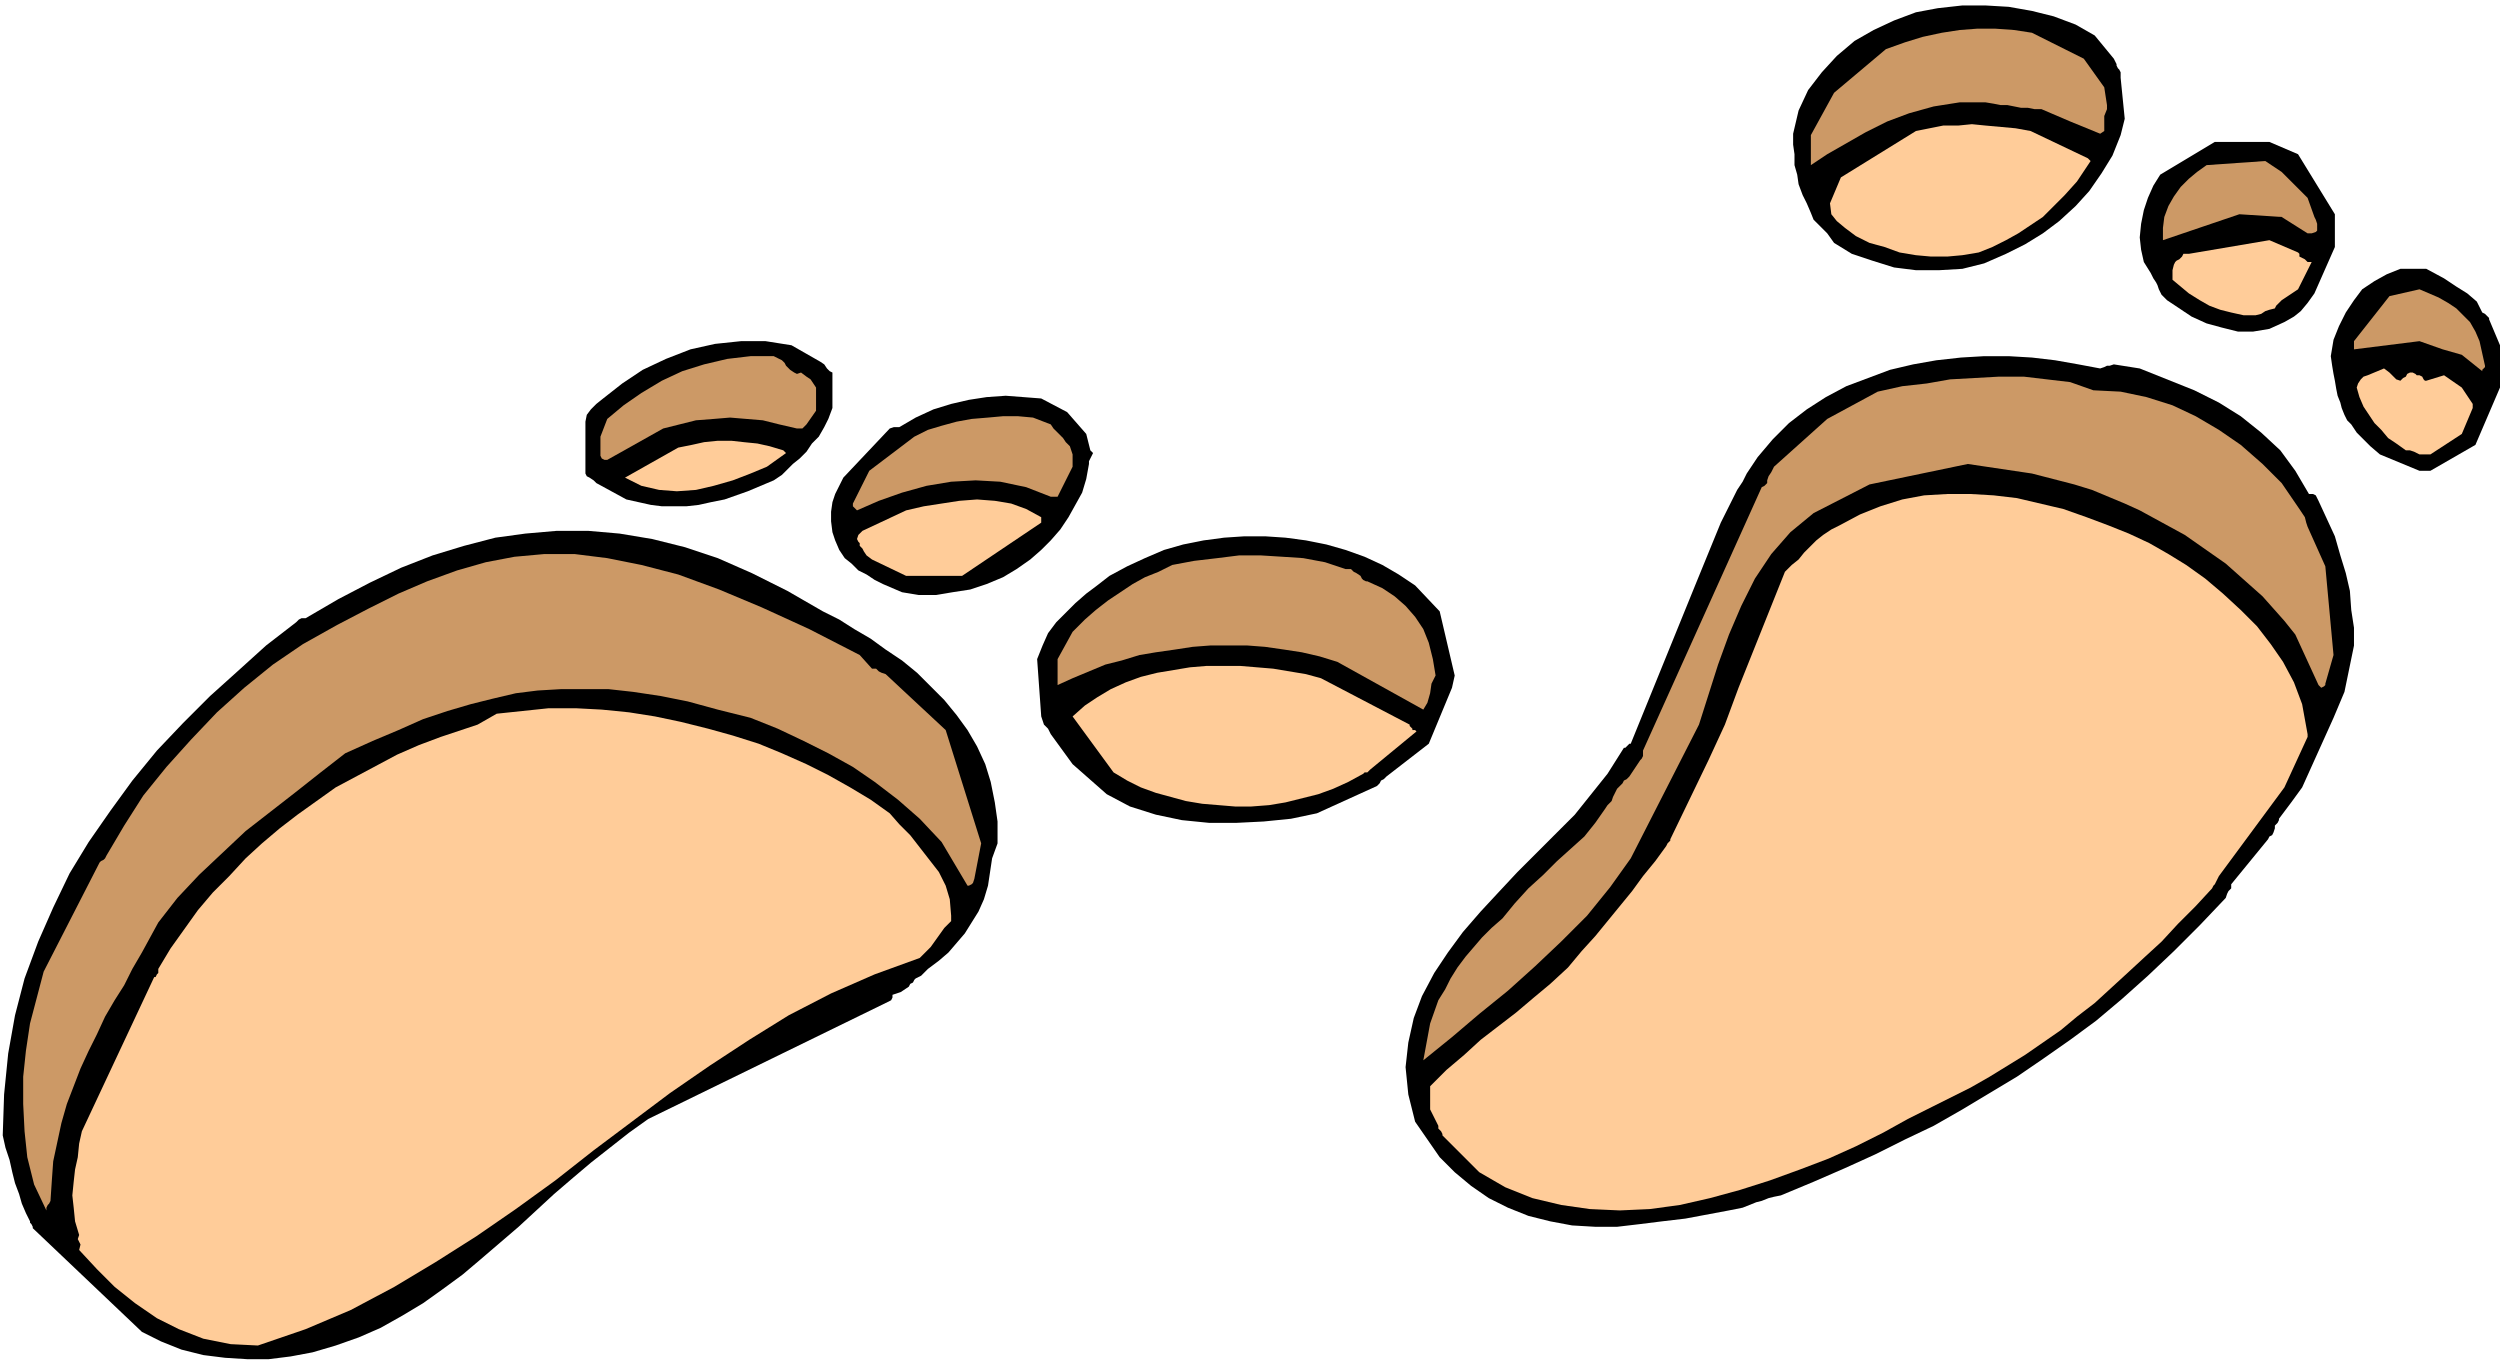
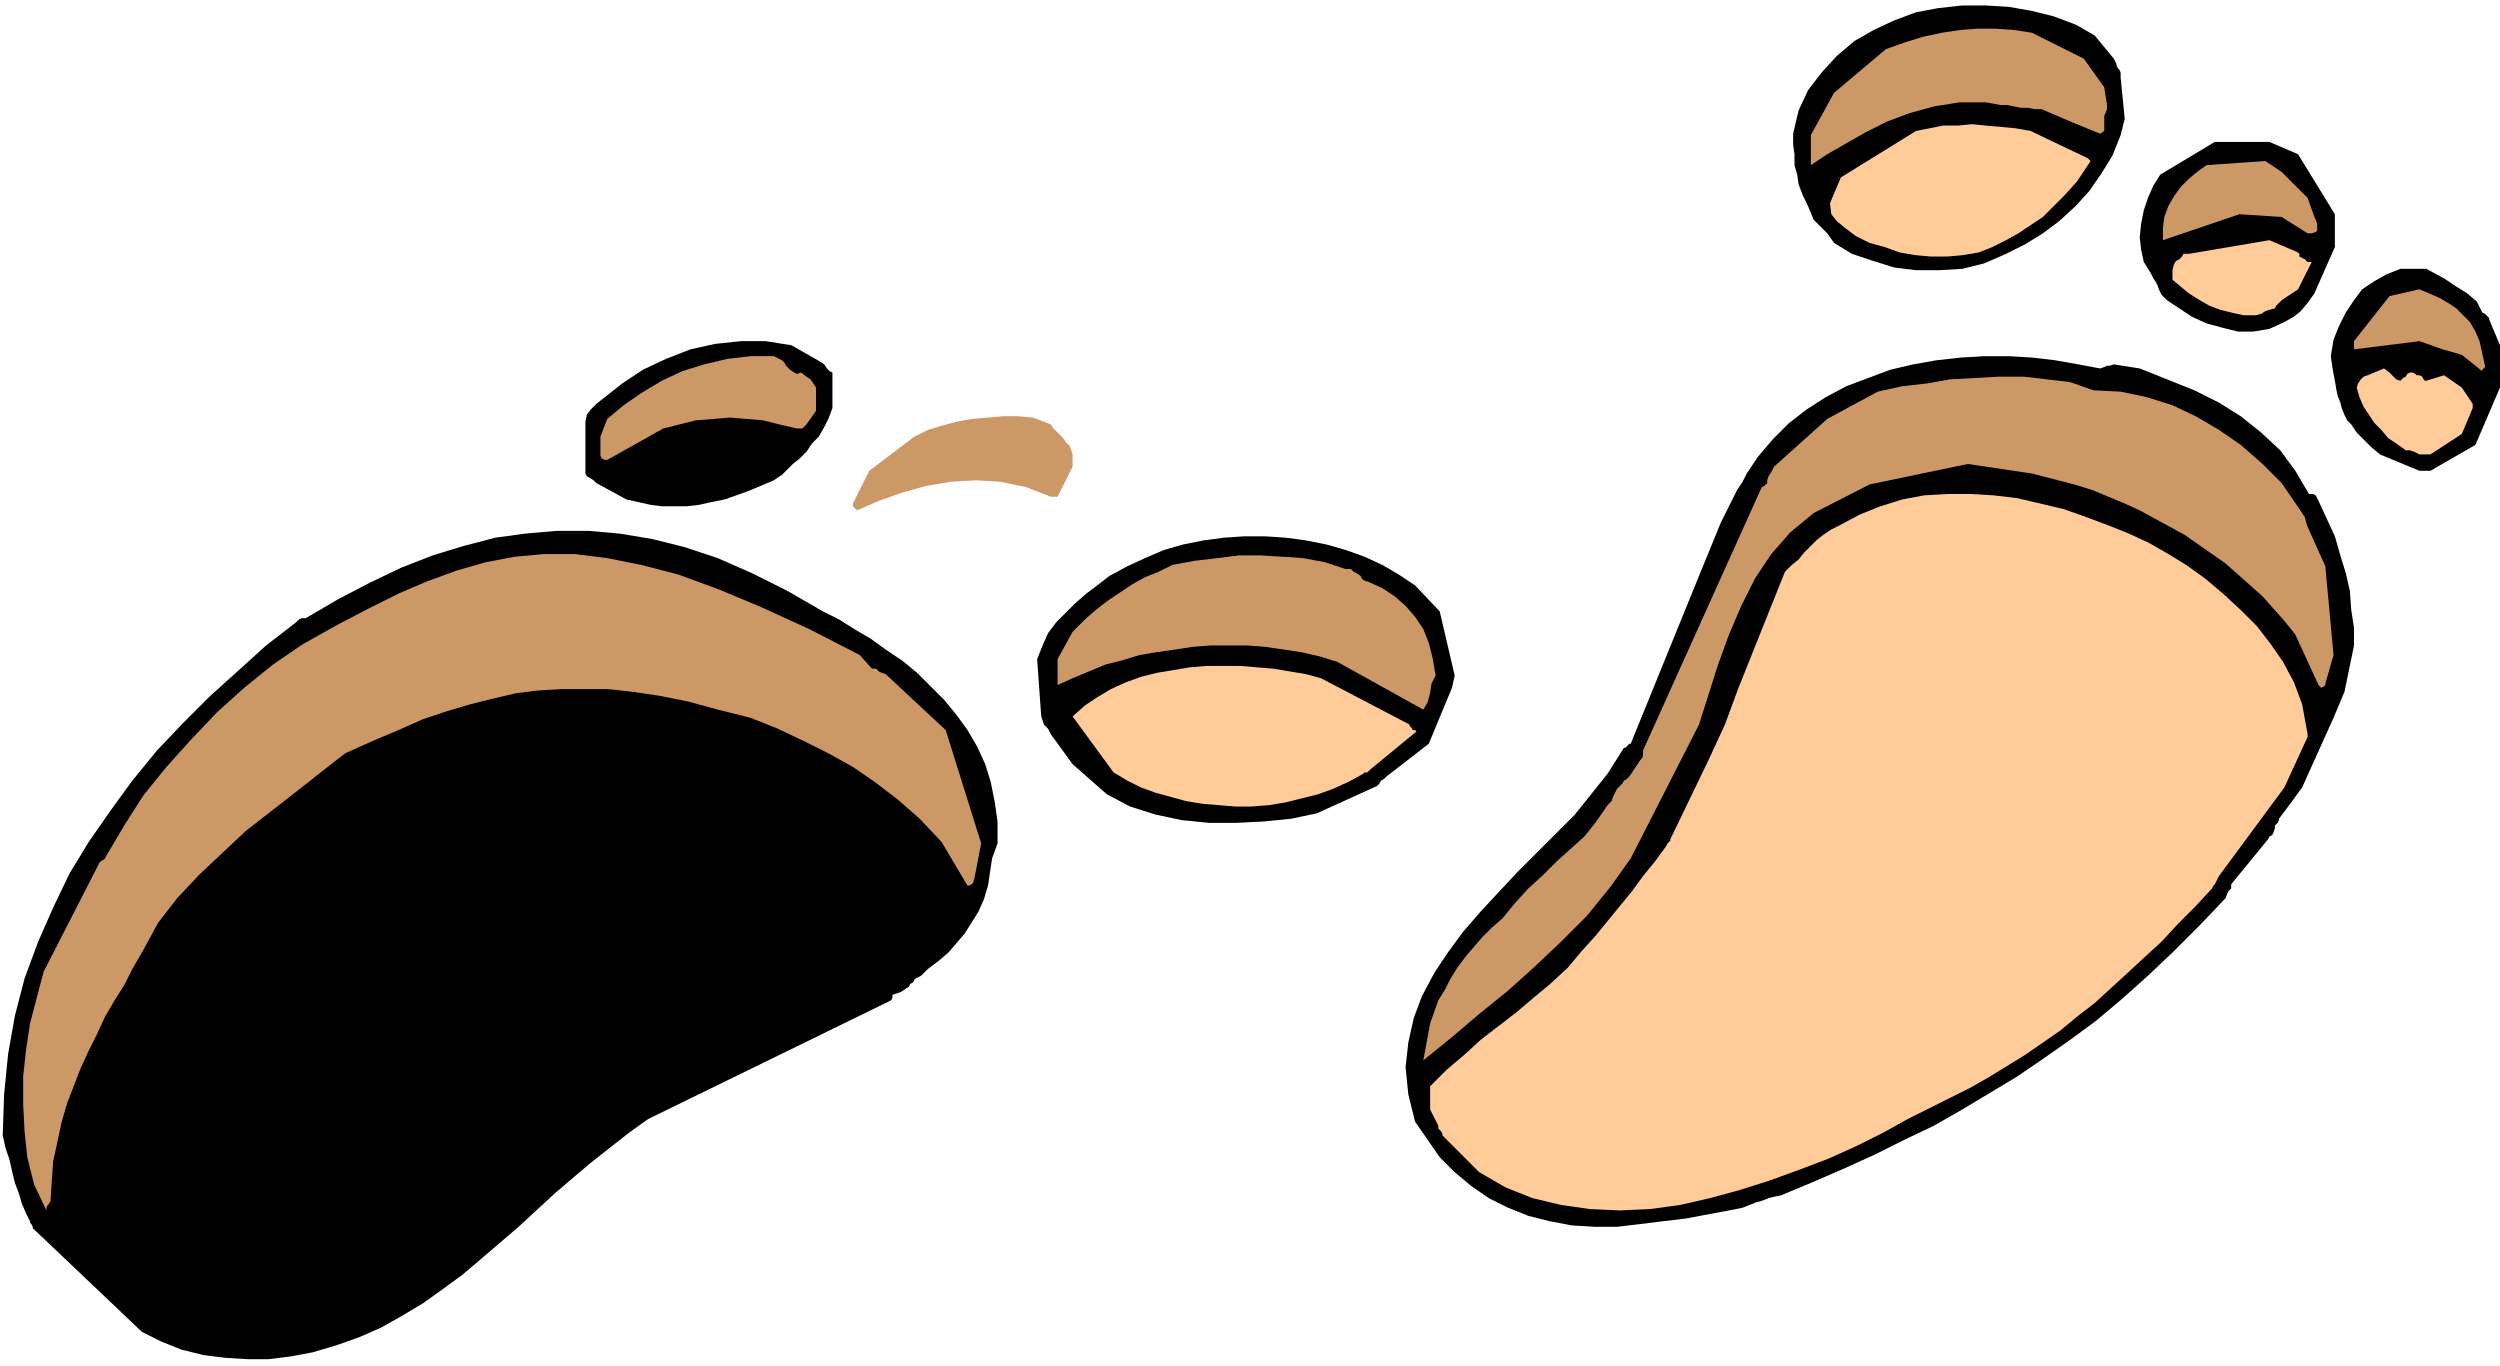
<svg xmlns="http://www.w3.org/2000/svg" fill-rule="evenodd" height="96.096" preserveAspectRatio="none" stroke-linecap="round" viewBox="0 0 1832 1001" width="1.832in">
  <style>.brush2{fill:#000}.pen1{stroke:none}.brush3{fill:#c96}.brush4{fill:#fc9}</style>
  <path class="pen1 brush2" d="M1832 284v-31l-8-19v-1l-2-2-1-1-2-1-4-8-7-6-8-5-9-6-13-7h-19l-10 4-9 5-9 6-6 8-6 9-5 10-4 10-2 12 1 7 1 6 1 5 1 6 1 5 2 5 1 4 2 5 1 2 1 2 1 1 2 2 4 6 5 5 5 5 7 6 29 12h8l33-19 18-42z" />
  <path class="pen1 brush3" d="m1821 268-4-18-3-7-4-7-5-5-5-5-6-4-7-4-7-3-7-3-22 5-26 33v6l48-6 17 6 14 4 15 12v-1l1-1 1-1v-1z" />
  <path class="pen1 brush4" d="M1812 299v-3l-8-12-13-9-13 4h-1l-1-1-1-2-2-1h-2l-1-1-2-1h-2l-2 1-1 2-2 1-2 2-3-1-2-2-3-3-4-3-12 5-3 1-2 2-2 3-1 3 2 7 3 7 4 6 4 6 5 5 5 6 6 4 7 5h3l3 1 2 1 2 1h8l23-15 8-19z" />
  <path class="pen1 brush2" d="M1725 473v-13l-2-13-1-14-3-13-4-13-4-14-6-13-6-13-1-2-1-2-2-1h-3l-10-17-11-15-14-13-15-12-16-10-18-9-20-8-20-8-19-3-3 1h-2l-2 1-3 1-16-3-17-3-17-2-17-1h-18l-17 1-18 2-17 3-17 4-16 6-16 6-15 8-14 9-13 10-12 12-11 13-4 6-4 6-3 6-4 6-3 6-3 6-3 6-3 6-18 44-48 118h-1l-1 1-2 2h-1l-12 19-12 15-12 15-14 14-14 14-14 14-14 15-13 14-13 15-11 15-10 15-9 17-6 16-4 18-2 18 2 20 5 20 9 13 9 13 11 11 12 10 13 9 14 7 15 6 16 4 16 3 17 1h16l17-2 16-2 17-2 16-3 16-3 5-1 5-1 5-2 5-2 4-1 5-2 4-1 5-1 24-10 23-10 22-10 22-11 21-10 21-12 20-12 20-12 19-13 20-14 19-14 19-16 19-17 19-18 19-19 19-20 1-3 1-2 2-2v-3l27-33 1-2 2-1 1-2 1-3v-2l2-2 1-2v-1l9-12 8-11 23-51 8-19 7-34zm-14-292v-24l-27-44-21-9h-40l-40 24-5 8-4 9-3 9-2 10-1 10 1 9 2 9 5 8 2 4 2 3 1 2 1 3 1 2 1 2 2 2 2 2 9 6 9 6 11 5 11 3 12 3h11l12-2 11-5 7-4 5-4 5-6 5-7 15-34z" />
  <path class="pen1 brush3" d="m1710 480-6-65-13-29-1-3-1-4-2-3-2-3-13-19-14-14-16-14-16-11-17-10-17-8-19-6-19-4-20-1-17-6-17-2-17-2h-18l-18 1-18 1-17 3-18 2-18 4-37 20-39 35-1 2-1 2-2 3-1 3v2l-2 2-2 1-87 193v4l-1 2-1 1-8 12-2 2-2 1-1 2-2 2-2 2-1 2-1 2-1 2-1 3-1 1-2 2-2 3-7 10-8 10-10 9-10 9-10 10-11 10-10 11-9 11-8 7-7 7-6 7-6 7-6 8-5 8-4 8-5 8-6 17-5 27 21-17 20-17 21-17 20-18 19-18 19-19 17-21 15-21 50-98 7-22 7-22 8-22 9-21 10-20 12-18 14-16 17-14 41-21 72-15 47 7 31 8 13 4 12 5 12 5 11 5 11 6 11 6 11 6 10 7 10 7 10 7 9 8 9 8 9 8 8 9 8 9 8 10 17 37 2 2 2-1 1-1v-1l6-21zm-12-314v-2l-1-3-1-2-5-14-19-19-12-8-43 3-7 5-6 5-6 6-5 7-4 7-3 8-1 8v9l56-19 31 2 19 12h3l3-1 1-1v-3z" />
  <path class="pen1 brush4" d="m1691 192-1-1-1-1-2-1-2-1v-2l-1-1-21-9-59 10h-4l-1 2-2 2-2 1-1 1-1 2-1 4v7l6 5 6 5 8 5 7 4 8 3 8 2 9 2h9l4-1 3-2 3-1 4-1 1-2 2-2 1-1 1-1 12-8 10-20h-3zm0 346-4-22-6-16-8-15-9-13-10-13-12-12-13-12-13-11-14-10-13-8-14-8-15-7-15-6-16-6-17-6-17-4-17-4-17-2-17-1h-17l-17 1-16 3-16 5-15 6-15 8-6 3-6 4-5 4-4 4-5 5-4 5-5 4-5 5-34 85-10 27-12 26-28 58v1l-1 1-1 1-1 2-8 11-9 11-8 11-9 11-9 11-9 11-10 11-10 12-13 12-12 10-13 11-13 10-13 10-12 11-13 11-12 12v17l6 12v2l2 2 1 2v1l27 27 19 11 20 8 21 5 21 3 22 1 22-1 22-3 22-5 22-6 22-7 22-8 21-8 20-9 20-10 18-10 18-9 14-7 14-7 14-8 13-8 13-8 13-9 13-9 12-10 13-10 12-11 12-11 13-12 12-11 12-13 13-13 12-13 1-2 1-1 1-2 2-4 48-65 17-37v-2z" />
  <path class="pen1 brush2" d="m1557 87-3-30v-4l-1-2-1-1-1-2v-1l-1-2-1-2-14-17-14-8-16-6-16-4-17-3-17-1h-17l-18 2-16 3-16 6-15 7-14 8-13 11-11 12-10 13-7 15-4 17v8l1 7v8l2 7 1 7 3 8 3 6 3 7 2 5 5 5 5 5 5 7 13 8 15 5 16 5 16 2h17l17-1 16-4 16-7 14-7 13-8 12-9 12-11 10-11 9-13 8-13 6-15 3-12z" />
  <path class="pen1 brush3" d="m1544 77-2-13-15-21-38-19-13-2-14-1h-13l-13 1-13 2-14 3-13 4-14 5-38 32-17 31v22l12-8 14-8 14-8 16-8 16-6 18-5 19-3h19l6 1 5 1h5l5 1 5 1h5l5 1h5l21 9 22 9 3-2V85l2-5v-3z" />
  <path class="pen1 brush4" d="m1530 116-42-20-11-2-11-1-11-1-10-1-10 1h-11l-10 2-10 2-55 34-8 19 1 8 4 5 6 5 8 6 10 5 11 3 11 4 12 2 11 1h12l11-1 12-2 10-4 10-5 9-5 9-6 9-6 8-8 8-8 9-10 10-15-1-1-1-1z" />
  <path class="pen1 brush2" d="m1066 495-11-47-18-19-12-8-12-7-13-6-14-5-14-4-15-3-15-2-15-1h-15l-15 1-15 2-15 3-14 4-14 6-13 6-13 7-9 7-8 6-8 7-7 7-7 7-6 8-4 9-4 10 3 42 1 3 1 3 3 3 2 4 16 22 25 22 17 9 19 6 19 4 20 2h20l20-1 20-2 19-4 44-20 2-2 1-2 2-1 2-2 31-24 17-41 2-9z" />
  <path class="pen1 brush3" d="m1052 495-2-12-3-12-4-10-6-9-7-8-8-7-9-6-11-5h-1l-2-1-1-1-1-2-3-2-2-1-2-2h-4l-15-5-16-3-15-1-16-1h-16l-16 2-17 2-16 3-10 5-10 4-9 5-9 6-9 6-9 7-8 7-9 9-11 20v19l11-5 12-5 12-5 12-3 13-4 12-2 14-2 13-2 13-1h27l13 1 14 2 13 2 13 3 13 4 63 35 3-5 2-7 1-7 3-6z" />
  <path class="pen1 brush4" d="M1035 535v-1l-1-1-1-1v-1l-65-34-11-3-12-2-12-2-12-1-12-1h-25l-12 1-12 2-12 2-12 3-11 4-11 5-10 6-9 6-9 8 30 41 10 6 10 5 11 4 11 3 11 3 12 2 12 1 12 1h12l13-1 12-2 12-3 12-3 11-4 11-5 11-6 1-1h2l1-1 1-1 34-28-1-1h-2z" />
-   <path class="pen1 brush2" d="m799 330-3-12-14-16-19-10-13-1-13-1-14 1-13 2-13 3-13 4-13 6-12 7h-4l-3 1-34 36-3 6-3 6-2 6-1 7v7l1 8 2 6 3 7 4 6 5 4 5 5 6 3 6 4 6 3 7 3 7 3 12 2h13l12-2 13-2 12-4 12-5 10-6 10-7 8-7 7-7 7-8 6-9 5-9 5-9 3-10 2-11v-2l1-2 1-2 1-2-1-1-1-1z" />
  <path class="pen1 brush3" d="M786 342v-9l-1-3-1-3-3-3-2-3-3-3-2-2-2-2-2-3-13-5-11-1h-11l-11 1-12 1-11 2-11 3-10 3-10 5-33 25-12 24v2l1 1 2 2 16-7 17-6 18-5 18-3 18-1 18 1 19 4 18 7h5l11-22z" />
-   <path class="pen1 brush4" d="m763 379-11-6-11-4-12-2-13-1-13 1-13 2-13 2-13 3-32 15-1 1-2 2-1 3 1 2 1 1v2l2 2 1 2 2 3 4 3 25 12h41l58-39v-4z" />
  <path class="pen1 brush2" d="M731 618v-16l-2-14-3-15-4-13-6-13-7-12-8-11-9-11-10-10-10-10-11-9-12-8-11-8-12-7-11-7-12-6-26-15-26-13-25-11-24-8-24-6-24-4-23-2h-23l-23 2-22 3-23 6-23 7-23 9-23 11-23 12-24 14h-3l-2 1-1 1-1 1-22 17-21 19-20 18-20 20-19 20-18 22-16 22-16 23-14 23-12 25-11 25-10 27-7 27-5 28-3 30-1 30 2 9 3 9 2 9 2 8 3 8 2 7 3 7 3 6v1l1 1 1 2v1l80 76 14 7 15 6 16 4 16 2 16 1h16l16-2 16-3 17-5 17-6 16-7 16-9 15-9 14-10 15-11 13-11 14-12 14-12 13-12 13-12 14-12 13-11 14-11 14-11 14-10 174-85 2-1 2-1 1-2v-2l3-1 3-1 3-2 3-2 1-2 2-1 1-2 1-1 2-1 2-1 2-2 3-3 8-6 7-6 6-7 6-7 5-8 5-8 4-9 3-10 3-20 4-11z" />
  <path class="pen1 brush3" d="m719 618-26-83-44-41-3-1-2-1-2-2h-3l-9-10-37-19-35-16-31-13-30-11-27-7-25-5-24-3h-22l-22 2-21 4-21 6-22 8-21 9-22 11-23 12-25 14-22 15-21 17-20 18-19 20-18 20-17 21-14 22-13 22-1 2-1 1-2 1-1 1-41 80-5 19-5 19-3 20-2 19v20l1 20 2 19 5 20 9 19v-2l1-2 1-1 1-2 1-15 1-14 3-14 3-14 4-14 5-13 5-13 6-13 6-12 6-13 7-12 7-11 6-12 7-12 6-11 6-11 14-18 16-17 17-16 17-16 18-14 18-14 19-15 18-14 20-9 19-8 18-8 18-6 17-5 16-4 17-4 16-2 17-1h35l18 2 20 3 20 4 22 6 24 6 20 8 19 9 18 9 18 10 16 11 17 13 16 14 16 17 19 32h1l2-1 1-1 1-3 5-26z" />
-   <path class="pen1 brush4" d="m697 671-1-12-3-10-5-10-7-9-7-9-7-9-8-8-7-8-14-10-15-9-16-9-16-8-18-8-17-7-19-6-18-5-20-5-19-4-19-3-20-2-19-1h-20l-19 2-19 2-14 8-27 9-16 6-16 7-15 8-15 8-15 8-14 10-14 10-13 10-13 11-12 11-12 13-12 12-11 13-10 14-10 14-9 15v3l-1 1-1 2h-1L60 829l-2 9-1 10-2 9-1 9-1 10 1 9 1 10 3 10-1 3 1 2 1 2-1 4 13 14 13 13 15 12 16 11 16 8 18 7 20 4 20 1 35-12 33-14 32-17 30-18 30-19 29-20 29-21 28-22 28-21 28-21 29-20 29-19 29-18 31-16 32-14 33-12 8-8 5-7 5-7 5-5v-4z" />
  <path class="pen1 brush2" d="M610 299v-26l-2-1-2-2-2-3-3-2-21-12-19-3h-18l-19 2-18 4-18 7-17 8-15 10-14 11-5 4-4 4-3 4-1 5v38l1 2 2 1 3 2 2 2 22 12 9 2 9 2 8 1h18l9-1 9-2 10-2 17-6 19-8 3-2 3-2 1-1 2-2 5-5 5-4 5-5 4-6 5-5 4-7 3-6 3-8z" />
  <path class="pen1 brush3" d="M598 299v-15l-2-3-2-3-3-2-4-3-3 1-2-1-3-2-3-3-1-2-2-2-2-1-4-2h-17l-17 2-17 4-16 5-15 7-15 9-13 9-12 10-5 13v14l1 2 2 1h2l41-23 12-3 12-3 13-1 12-1 12 1 12 1 12 3 13 3h4l1-1 2-2 7-10v-2z" />
-   <path class="pen1 brush4" d="m574 330-10-3-9-2-10-1-9-1h-10l-10 1-9 2-10 2-39 22 12 6 13 3 13 1 14-1 13-3 14-4 13-5 12-5 14-10-1-1-1-1z" />
</svg>